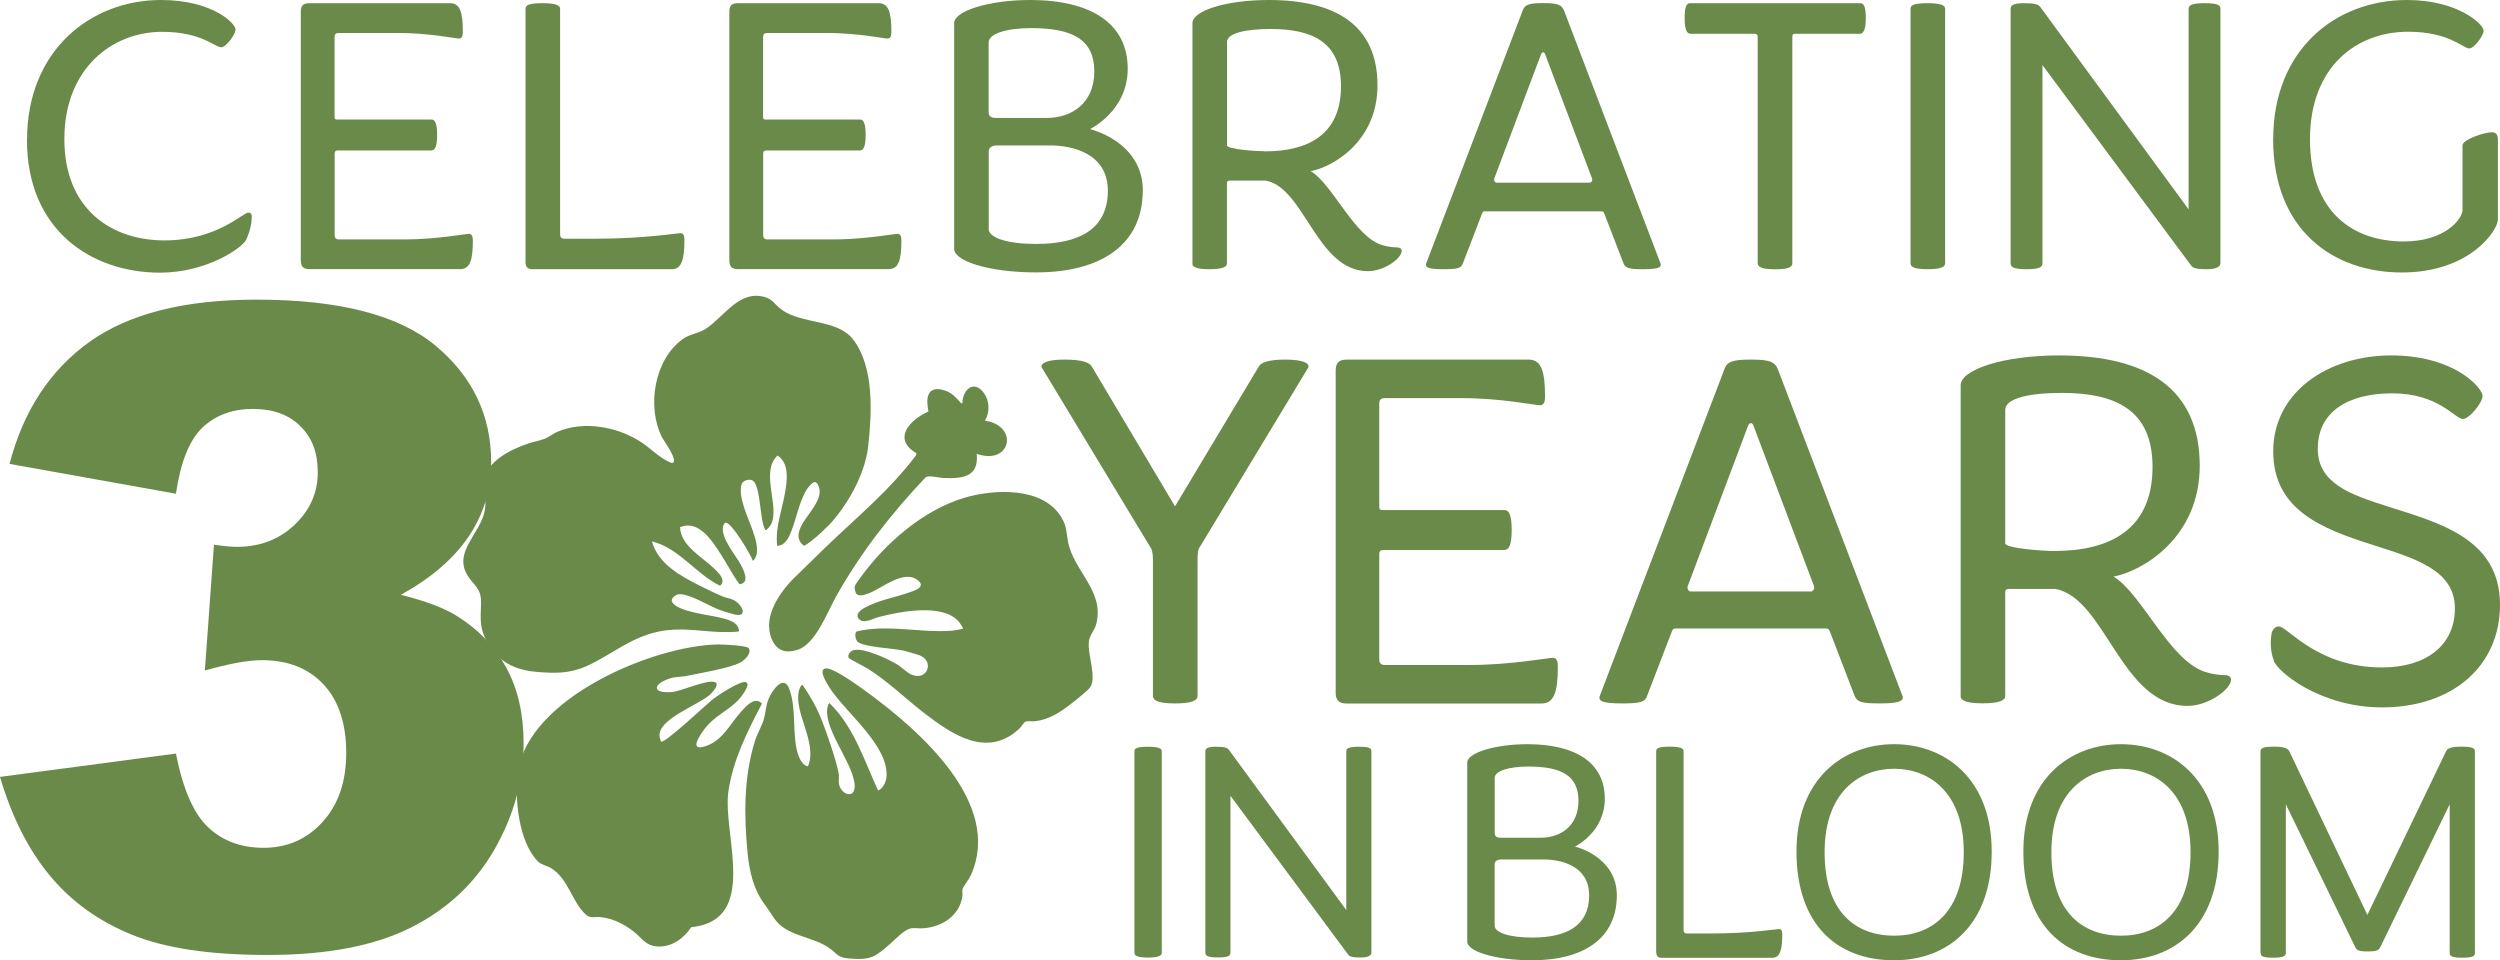
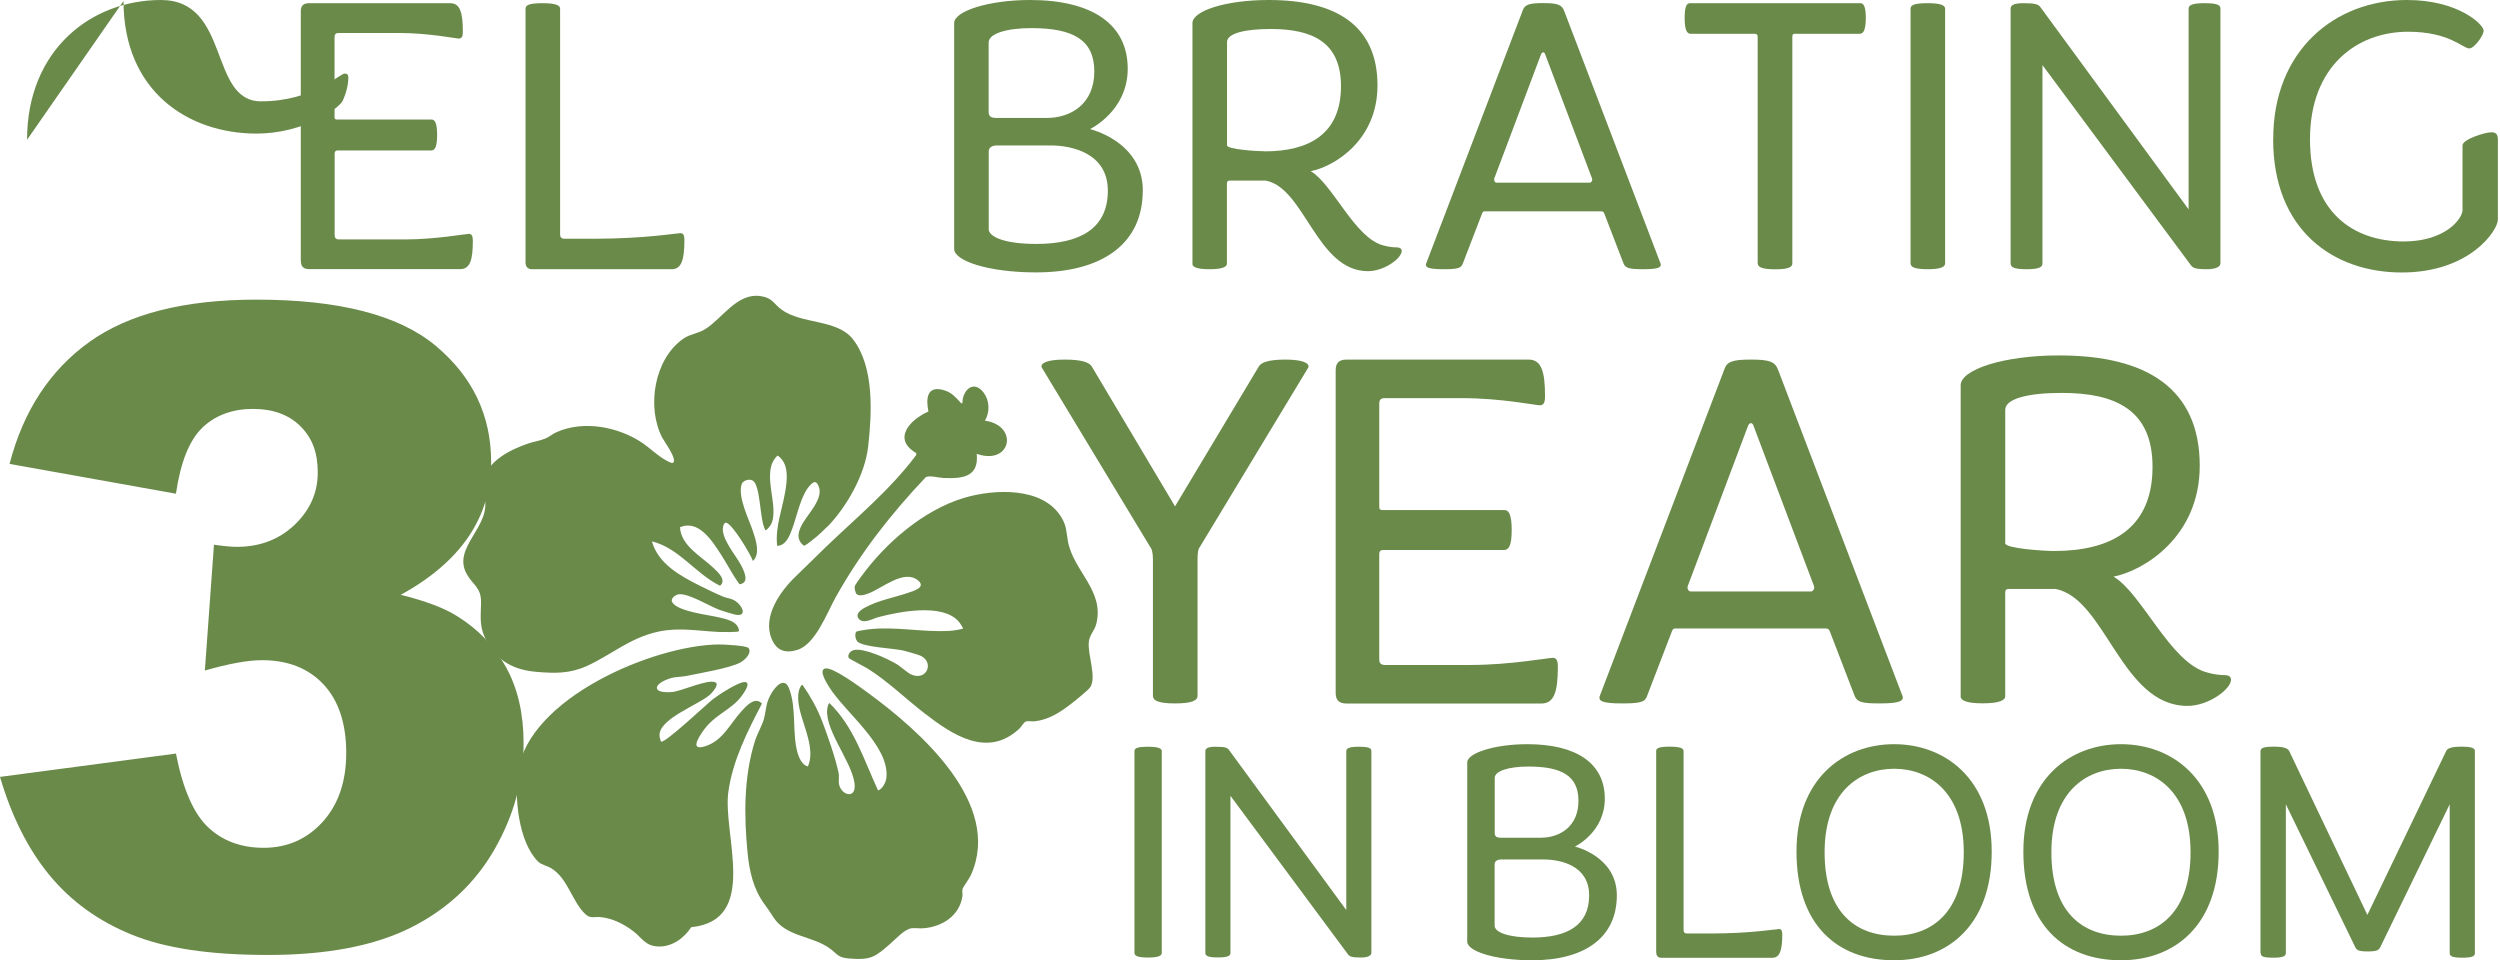
<svg xmlns="http://www.w3.org/2000/svg" id="a" viewBox="0 0 282.76 108.61">
-   <path d="M3.06,15.81C3.06,5.66,10.3,0,18.2,0c5.84,0,8.44,2.65,8.44,3.33,0,.58-1.08,2.02-1.62,2.02-.72,0-2.2-1.75-6.69-1.75-5.62,0-11.05,4.13-11.05,12.13s5.39,11.46,11.32,11.46,8.85-3.14,9.48-3.14c.27,0,.4.13.4.45,0,.58-.14,1.53-.63,2.61-.45.94-4.49,3.73-9.75,3.73-7.77,0-15.05-4.81-15.05-15" style="fill:#6a8a4a;" />
+   <path d="M3.06,15.81C3.06,5.66,10.3,0,18.2,0s5.39,11.46,11.32,11.46,8.85-3.14,9.48-3.14c.27,0,.4.13.4.45,0,.58-.14,1.53-.63,2.61-.45.94-4.49,3.73-9.75,3.73-7.77,0-15.05-4.81-15.05-15" style="fill:#6a8a4a;" />
  <path d="M34.02,29.51V1.3c0-.63.27-.94.94-.94h15.95c1.12,0,1.44,1.03,1.44,3.24,0,.54-.13.76-.45.76-.36,0-3.41-.63-6.83-.63h-6.74c-.36,0-.49.14-.49.49v9.03c0,.23.09.27.32.27h10.65c.36,0,.63.36.63,1.75s-.27,1.75-.67,1.75h-10.6c-.22,0-.32.13-.32.36v9.21c0,.31.14.49.49.49h7.5c3.41,0,6.83-.63,7.19-.63.31,0,.45.23.45.76,0,2.2-.31,3.23-1.44,3.23h-17.07c-.67,0-.94-.31-.94-.94" style="fill:#6a8a4a;" />
  <path d="M59.44,29.69V.99c0-.4.36-.63,1.93-.63s1.98.27,1.98.63v25.52c0,.31.14.49.49.49h3.55c5.39,0,9.21-.63,9.57-.63.31,0,.45.22.45.76,0,2.2-.31,3.32-1.44,3.32h-15.81c-.45,0-.72-.27-.72-.76" style="fill:#6a8a4a;" />
-   <path d="M82.49,29.51V1.3c0-.63.27-.94.94-.94h15.95c1.12,0,1.44,1.03,1.44,3.24,0,.54-.13.76-.45.76-.36,0-3.41-.63-6.83-.63h-6.74c-.36,0-.49.14-.49.49v9.03c0,.23.09.27.32.27h10.65c.36,0,.63.36.63,1.75s-.27,1.75-.67,1.75h-10.6c-.22,0-.32.13-.32.36v9.21c0,.31.14.49.49.49h7.5c3.41,0,6.83-.63,7.19-.63.32,0,.45.23.45.76,0,2.2-.31,3.23-1.44,3.23h-17.07c-.67,0-.94-.31-.94-.94" style="fill:#6a8a4a;" />
  <path d="M111.82,25.88c0,.99,2.02,1.71,5.39,1.71,4.9,0,8.09-1.71,8.09-6.02s-4.18-5.12-6.47-5.12h-6.06c-.54,0-.94.22-.94.67v8.76ZM112.59,13.34h5.79c2.83,0,5.39-1.66,5.39-5.26s-2.43-4.9-7.14-4.9c-2.79,0-4.81.63-4.81,1.62v7.86c0,.45.23.67.76.67M129.25,21.56c0,6.02-4.58,9.25-12.08,9.25-5.35,0-9.25-1.3-9.25-2.65V2.61C107.92,1.26,111.82,0,116.5,0c6.96,0,11.05,2.7,11.05,7.77,0,4.81-4.27,6.83-4.27,6.83,0,0,5.98,1.39,5.98,6.96" style="fill:#6a8a4a;" />
  <path d="M143.05,17.12c5.03,0,8.62-1.98,8.62-7.37,0-4.99-3.24-6.47-7.95-6.47-2.92,0-4.94.49-4.94,1.48v11.68c0,.45,3.37.67,4.27.67M134.87,29.83V2.61C134.87,1.26,138.55,0,143.49,0c7.68,0,12.31,2.92,12.31,9.66,0,6.29-4.99,9.21-7.55,9.7,2.51,1.48,4.99,7.59,8.22,8.4.45.13,1.03.22,1.53.22.31,0,.54.14.54.4,0,.81-1.93,2.29-3.82,2.29-5.79,0-7.14-9.39-11.54-10.24h-4.09c-.23,0-.32.09-.32.32v9.07c0,.36-.49.63-1.98.63s-1.93-.27-1.93-.63" style="fill:#6a8a4a;" />
  <path d="M179.79,20.66c.22,0,.36-.27.27-.49l-5.26-13.93c-.04-.13-.09-.32-.27-.32-.13,0-.22.18-.27.32l-5.26,13.97c-.04.18.04.45.27.45h10.51ZM167.98,23.9c-.23,0-.27.05-.36.27l-2.16,5.61c-.18.54-.54.67-2.2.67-1.8,0-2.02-.23-1.98-.58l10.92-28.62c.22-.72.72-.9,2.34-.9s2.11.18,2.38.9l10.92,28.62c.04.36-.22.58-2.02.58-1.62,0-1.98-.14-2.2-.67l-2.16-5.61c-.09-.23-.18-.27-.4-.27h-13.07Z" style="fill:#6a8a4a;" />
  <path d="M198.8,29.78V4.18c0-.22-.09-.36-.31-.36h-7.28c-.4,0-.67-.4-.67-1.8s.27-1.66.63-1.66h19.23c.36,0,.63.31.63,1.66s-.27,1.8-.67,1.8h-7.37c-.23,0-.27.14-.27.36v25.61c0,.4-.4.67-1.93.67s-1.98-.27-1.98-.67" style="fill:#6a8a4a;" />
  <path d="M216.09,29.78V.99c0-.4.36-.63,1.93-.63s1.98.27,1.98.63v28.79c0,.4-.45.67-1.98.67s-1.93-.27-1.93-.67" style="fill:#6a8a4a;" />
  <path d="M227.41,29.78V.99c0-.36.27-.63,1.44-.63,1.39,0,1.71.14,1.93.45l16.76,22.87V.99c0-.36.27-.63,1.8-.63s1.8.23,1.8.63v28.79c0,.36-.45.67-1.53.67-1.39,0-1.62-.18-1.84-.49l-16.76-22.6v22.42c0,.4-.27.67-1.8.67s-1.8-.27-1.8-.67" style="fill:#6a8a4a;" />
  <path d="M257.11,15.72C257.11,5.66,264.11,0,272.24,0c5.84,0,8.67,2.79,8.67,3.46,0,.58-1.08,2.02-1.62,2.02-.72,0-2.25-1.89-6.92-1.89-5.8,0-11.1,3.91-11.1,12.17s4.9,11.55,10.6,11.55c4.76,0,6.65-2.61,6.65-3.55v-7.32c0-.67,2.52-1.48,3.28-1.48.49,0,.72.23.72.81v9.07c0,1.21-3.15,5.98-10.87,5.98s-14.55-4.76-14.55-15.09" style="fill:#6a8a4a;" />
  <path d="M19.9,55.84l-18.82-3.37c1.56-6,4.57-10.59,9.02-13.79,4.45-3.19,10.75-4.79,18.9-4.79,9.35,0,16.12,1.74,20.29,5.23,4.17,3.49,6.26,7.87,6.26,13.15,0,3.1-.85,5.9-2.54,8.41-1.7,2.51-4.25,4.71-7.68,6.6,2.77.68,4.89,1.48,6.36,2.4,2.38,1.47,4.23,3.4,5.55,5.79,1.32,2.4,1.98,5.26,1.98,8.58,0,4.17-1.09,8.17-3.28,12-2.19,3.83-5.33,6.78-9.44,8.85-4.11,2.07-9.5,3.11-16.18,3.11s-11.66-.77-15.43-2.3c-3.76-1.53-6.86-3.77-9.29-6.72-2.43-2.95-4.29-6.66-5.6-11.12l19.9-2.64c.78,4.01,2,6.79,3.64,8.34,1.65,1.55,3.74,2.32,6.28,2.32,2.67,0,4.9-.98,6.67-2.93,1.78-1.96,2.67-4.56,2.67-7.82s-.85-5.9-2.57-7.73c-1.71-1.83-4.03-2.74-6.97-2.74-1.57,0-3.72.39-6.45,1.17l1.03-14.23c1.11.16,1.97.24,2.59.24,2.61,0,4.78-.83,6.53-2.49,1.74-1.66,2.62-3.63,2.62-5.92s-.65-3.93-1.96-5.23c-1.3-1.3-3.1-1.96-5.38-1.96s-4.25.71-5.72,2.13c-1.47,1.42-2.46,3.9-2.98,7.46" style="fill:#6a8a4a;" />
  <path d="M111.41,47.58c3.88.58,2.93,5.11-.94,3.75.28,2.67-1.68,2.82-3.79,2.73-.48-.02-1.59-.32-1.97-.09-3.94,4.16-7.39,8.56-10.19,13.58-.99,1.77-2.29,5.34-4.35,5.96-1.38.41-2.34.08-2.89-1.25-1.07-2.53.98-5.41,2.74-7.09,1.1-1.05,2.18-2.13,3.28-3.2,3.53-3.4,7.35-6.53,10.31-10.48l.03-.24c-2.78-1.61-.68-3.81,1.37-4.71-.31-1.49-.16-2.99,1.78-2.4.88.27,1.3.8,1.88,1.42.07.07.06.08.18.05,0-1.48,1.27-2.72,2.42-1.18.66.89.71,2.2.13,3.14M96.95,72.51c-.22-.23-.29-.87-.1-1.06.08-.08,1.11-.24,1.31-.26,3.06-.38,6.2.35,9.28.16.21-.01,1.48-.16,1.49-.3-.16-.27-.34-.58-.55-.81-1.86-2.02-6.67-1.06-9.04-.44-.58.15-1.68.83-2.21.19-.45-.54.27-1.05.7-1.27,1.61-.86,3.15-1.08,4.82-1.65.62-.21,2.14-.62,1.2-1.41-1.58-1.33-4.04.86-5.6,1.45-.37.14-1.07.4-1.4.05-.09-.1-.21-.64-.19-.78.02-.22.57-.92.73-1.15,2.77-3.82,7.05-7.53,11.62-8.91,3.39-1.02,8.93-1.3,11.03,2.18.63,1.04.55,1.64.75,2.74.62,3.35,4.2,5.61,3.19,9.37-.2.75-.75,1.2-.83,1.99-.15,1.45.9,3.96.17,5.11-.21.34-1.68,1.51-2.09,1.83-1.25.98-2.55,1.85-4.18,2.04-.31.04-.73-.06-1,.02-.25.07-.55.62-.74.8-3.64,3.4-7.59.71-10.78-1.75-2.16-1.67-4.12-3.61-6.44-5.06-.31-.19-2.02-1.06-2.08-1.16-.22-.35.19-.82.55-.9,1.16-.28,3.79.96,4.83,1.57.56.33,1.21.99,1.7,1.2,1.83.79,2.69-1.63.78-2.23-.47-.15-1.19-.36-1.65-.48-1.15-.28-4.62-.37-5.29-1.06M100.79,106.66c-1.77,1.53-2.19,1.97-4.76,1.75-1.29-.11-1.29-.49-2.18-1.14-1.97-1.44-4.95-1.3-6.37-3.52-.39-.61-.61-.94-1.04-1.52-1.23-1.7-1.67-3.64-1.88-5.71-.42-4.21-.45-8.65.83-12.72.25-.8.86-1.85,1.03-2.55.27-1.1.17-1.68.8-2.78.46-.81,1.51-2.02,2.05-.55.85,2.29.3,5.01.94,7.24.16.56.55,1.42,1.17,1.52,1.14-2.67-1.68-6.15-1-8.62.03-.12.25-.7.4-.58.9,1.29,1.63,2.6,2.2,4.07.62,1.62,1.53,4.22,1.87,5.88.09.45-.03.8.04,1.23.22,1.29,2,1.82,1.76-.06-.33-2.6-3.74-6.44-3-8.81.03-.1.06-.2.16-.27,2.77,2.67,3.92,6.47,5.5,9.88.5-.15.88-.91.94-1.4.42-3.64-4.7-7.43-6.48-10.31-.23-.38-1.22-1.88-.45-2.08.85-.22,4.02,2.15,4.82,2.73,5.81,4.24,15.35,12.55,11.66,20.66-.18.39-.88,1.34-.93,1.54-.07.25.02.57-.02.83-.32,2.2-2.28,3.45-4.39,3.62-.44.04-.94-.05-1.36,0-.77.09-1.72,1.15-2.31,1.66M74.77,83.87c.39.28,5.25-4.32,5.89-4.81.61-.47,2.93-1.99,3.61-1.92.7.07-.13,1.22-.31,1.48-1.22,1.73-3.15,2.13-4.52,4.17-.47.7-1.37,2.12.27,1.63,2.02-.6,2.84-2.53,4.14-3.96.55-.61,1.54-1.73,2.33-.88-1.64,3.15-3.3,6.4-3.8,9.98-.67,4.81,3.54,14.54-4.2,15.31-.83,1.27-2.22,2.27-3.79,2.18-1.42-.08-1.76-.96-2.78-1.74-1.04-.8-2.37-1.46-3.7-1.58-.75-.07-1.13.22-1.75-.38-1.47-1.43-1.92-3.97-3.8-5.14-.5-.31-1.11-.37-1.52-.78-2.2-2.22-2.67-7.24-2.25-10.17,1.21-8.31,15.3-14.28,22.69-14.37.5,0,3.22.11,3.41.43.36.6-.48,1.35-.95,1.61-1.2.65-4.63,1.21-6.14,1.53-.6.12-1.18.06-1.85.28-1.92.63-2.05,1.72.25,1.53,1.07-.08,4.11-1.52,4.92-1.09.5.26-.46,1.26-.71,1.47-1.31,1.08-5.32,2.55-5.6,4.29-.06.38.05.61.15.96M93.57,59.56c-.34.35-.83.82-1.21,1.14-.19.16-1.17.95-1.32.99-.06.02-.11.04-.17,0-.74-.63-.65-1.34-.27-2.15.57-1.23,2.55-3.03,2.02-4.46-.26-.7-.51-.7-.98-.21-1.06,1.09-1.5,3.51-2.04,4.95-.3.8-.7,1.88-1.7,1.92-.24-2.13.57-4.08.91-6.12.23-1.37.46-3.2-.86-4.1-2.05,1.89.37,5.89-.8,7.89-.07.11-.39.49-.49.54-.14.06-.12-.05-.15-.11-.59-1.16-.48-4.87-1.35-5.47-.38-.26-1.12-.03-1.26.36-.51,1.41.8,3.98,1.26,5.35.33.98.86,2.57,0,3.37-.26-.76-2.37-4.27-3.04-4.33-.19-.02-.3.26-.33.41-.31,1.31,1.43,3.25,2.02,4.38.34.65,1.03,2.03-.17,2.17-.79-1.07-1.39-2.28-2.11-3.39-.98-1.51-2.5-3.95-4.62-3.06.11,2.12,2.44,3.31,3.82,4.63.5.48,1.47,1.36.71,1.99-2.77-1.35-4.61-4.25-7.7-5.02.69,2.54,3.23,3.92,5.42,5.02.82.41,1.83.9,2.67,1.25.39.16.75.15,1.16.37.99.51,1.68,2.05.01,1.61-.45-.12-1.19-.35-1.62-.5-1.13-.41-3.6-1.97-4.69-1.75-.34.07-.89.5-.66.88.61,1.05,4.06,1.43,5.21,1.7.9.21,2.28.46,2.35,1.58-.1.13-1.91.1-2.22.09-2.35-.1-4.47-.55-6.86-.05-3.26.69-5.31,2.61-8.12,3.89-1.93.88-3.64.85-5.72.67-2.42-.21-4.27-1.11-5.51-3.26-.98-1.7-.79-2.69-.75-4.53.04-1.79-.92-1.99-1.64-3.31-1.65-3.04,2.87-5.35,2.02-8.67-.24-.93-.5-.75-.18-1.87.65-2.27,3.04-3.46,5.11-4.18.61-.21,1.41-.33,1.98-.58.41-.17.8-.51,1.25-.71,3.07-1.37,7-.61,9.71,1.22.85.58,1.65,1.38,2.54,1.89.18.1.77.47.93.35.51-.38-1.02-2.42-1.24-2.86-1.78-3.47-.89-8.93,2.44-11.2.76-.52,1.62-.53,2.49-1.09,1.91-1.23,3.55-4.04,6.13-3.71,1.44.18,1.5.85,2.46,1.55,2.28,1.66,6.29,1.05,8.07,3.35,2.42,3.12,2.13,8.35,1.72,12.08-.36,3.22-2.4,6.83-4.63,9.13" style="fill:#6a8a4a;" />
  <path d="M130.4,78.69v-15.5c0-.7-.17-1.1-.17-1.1l-12.42-20.55c-.12-.46.58-.87,2.61-.87s2.84.35,3.08.81l9.4,15.79,9.46-15.79c.23-.46,1.04-.81,3.02-.81s2.73.41,2.61.87l-12.42,20.55s-.12.41-.12.99v15.61c0,.52-.58.87-2.55.87s-2.5-.35-2.5-.87" style="fill:#6a8a4a;" />
  <path d="M151.07,78.34v-36.45c0-.81.35-1.22,1.22-1.22h20.6c1.45,0,1.86,1.33,1.86,4.18,0,.7-.18.99-.58.99-.46,0-4.41-.81-8.82-.81h-8.71c-.46,0-.64.17-.64.64v11.67c0,.29.12.35.41.35h13.76c.46,0,.81.46.81,2.26s-.35,2.26-.87,2.26h-13.7c-.29,0-.41.17-.41.46v11.9c0,.41.17.64.64.64h9.69c4.41,0,8.82-.81,9.29-.81.41,0,.58.29.58.99,0,2.84-.41,4.18-1.86,4.18h-22.05c-.87,0-1.22-.41-1.22-1.22" style="fill:#6a8a4a;" />
  <path d="M204.81,66.9c.29,0,.46-.35.35-.64l-6.79-17.99c-.06-.17-.12-.41-.35-.41-.17,0-.29.23-.35.41l-6.79,18.05c-.06.23.06.58.35.58h13.58ZM189.55,71.08c-.29,0-.35.06-.46.35l-2.79,7.26c-.23.7-.7.87-2.84.87-2.32,0-2.61-.29-2.55-.76l14.1-36.97c.29-.93.93-1.16,3.02-1.16s2.73.23,3.08,1.16l14.1,36.97c.06.46-.29.76-2.61.76-2.09,0-2.55-.17-2.84-.87l-2.79-7.26c-.12-.29-.23-.35-.52-.35h-16.89Z" style="fill:#6a8a4a;" />
  <path d="M232.32,62.32c6.5,0,11.14-2.55,11.14-9.52,0-6.44-4.18-8.36-10.27-8.36-3.77,0-6.39.64-6.39,1.92v15.09c0,.58,4.35.87,5.51.87M221.76,78.74v-35.17c0-1.74,4.76-3.37,11.14-3.37,9.93,0,15.9,3.77,15.9,12.48,0,8.12-6.44,11.9-9.75,12.54,3.25,1.92,6.44,9.81,10.62,10.85.58.17,1.33.29,1.97.29.41,0,.7.17.7.52,0,1.04-2.5,2.96-4.93,2.96-7.49,0-9.23-12.13-14.92-13.23h-5.28c-.29,0-.41.12-.41.41v11.72c0,.46-.64.81-2.55.81s-2.5-.35-2.5-.81" style="fill:#6a8a4a;" />
-   <path d="M257.17,74.68c-.46-1.16-.35-2.5-.23-3.13.17-.46.46-.7.81-.7.99,0,4.3,4.64,11.67,4.64,4.99,0,8.24-2.5,8.24-6.68,0-4.41-4.64-5.69-9.52-7.25-5.4-1.74-11.03-3.83-11.03-10.51s6.15-10.85,13.35-10.85,10.33,3.71,10.33,4.58c0,.76-1.51,2.61-2.21,2.61-.93,0-2.73-2.9-8.01-2.9-4.93,0-8.42,2.03-8.42,6.27,0,3.89,3.66,5.17,7.84,6.5,5.8,1.86,12.77,3.6,12.77,11.14,0,6.96-5.4,11.61-13.35,11.61-7.02,0-11.96-4.12-12.25-5.34" style="fill:#6a8a4a;" />
  <path d="M169.05,104.69c0,.78,1.6,1.35,4.28,1.35,3.88,0,6.41-1.35,6.41-4.77s-3.31-4.06-5.13-4.06h-4.81c-.43,0-.75.18-.75.53v6.95ZM169.65,94.75h4.6c2.24,0,4.28-1.32,4.28-4.17s-1.92-3.88-5.66-3.88c-2.21,0-3.81.5-3.81,1.28v6.23c0,.36.18.53.61.53M182.87,101.27c0,4.77-3.63,7.34-9.58,7.34-4.24,0-7.34-1.03-7.34-2.1v-20.27c0-1.07,3.1-2.07,6.8-2.07,5.52,0,8.76,2.14,8.76,6.16,0,3.81-3.38,5.42-3.38,5.42,0,0,4.74,1.1,4.74,5.52" style="fill:#6a8a4a;" />
  <path d="M187.32,107.72v-22.77c0-.32.28-.5,1.53-.5s1.57.21,1.57.5v20.24c0,.25.11.39.39.39h2.82c4.27,0,7.3-.5,7.59-.5.25,0,.36.18.36.61,0,1.75-.25,2.64-1.14,2.64h-12.54c-.36,0-.57-.21-.57-.61" style="fill:#6a8a4a;" />
  <path d="M222.11,96.39c0-6.8-3.92-9.44-7.87-9.44s-7.87,2.64-7.87,9.44,3.53,9.44,7.87,9.44,7.87-2.74,7.87-9.44M203.19,96.32c0-8.26,5.31-12.15,11.04-12.15s11.04,3.88,11.04,12.15-4.92,12.29-11.04,12.29c-6.45,0-11.04-4.02-11.04-12.29" style="fill:#6a8a4a;" />
  <path d="M247.76,96.39c0-6.8-3.92-9.44-7.87-9.44s-7.87,2.64-7.87,9.44,3.53,9.44,7.87,9.44,7.87-2.74,7.87-9.44M228.85,96.32c0-8.26,5.31-12.15,11.04-12.15s11.05,3.88,11.05,12.15-4.92,12.29-11.05,12.29c-6.45,0-11.04-4.02-11.04-12.29" style="fill:#6a8a4a;" />
  <path d="M255.67,107.79v-22.84c.04-.29.18-.5,1.5-.5,1.21,0,1.6.21,1.75.5l8.84,18.53,8.91-18.53c.14-.29.5-.5,1.75-.5s1.5.21,1.5.5v22.84c0,.32-.18.53-1.42.53s-1.43-.21-1.43-.53v-16.82l-7.84,16.14c-.18.36-.39.5-1.43.5s-1.25-.14-1.42-.5l-7.84-16.14v16.82c0,.32-.25.53-1.42.53-1.25,0-1.42-.18-1.42-.53" style="fill:#6a8a4a;" />
  <path d="M128.31,107.77v-22.81c0-.32.28-.5,1.53-.5s1.56.21,1.56.5v22.81c0,.32-.35.53-1.56.53s-1.53-.21-1.53-.53" style="fill:#6a8a4a;" />
  <path d="M136.33,107.77v-22.81c0-.28.21-.5,1.14-.5,1.1,0,1.35.11,1.53.36l13.27,18.11v-17.97c0-.28.21-.5,1.42-.5s1.42.18,1.42.5v22.81c0,.29-.36.53-1.21.53-1.1,0-1.28-.14-1.46-.39l-13.27-17.9v17.75c0,.32-.21.53-1.42.53s-1.42-.21-1.42-.53" style="fill:#6a8a4a;" />
</svg>